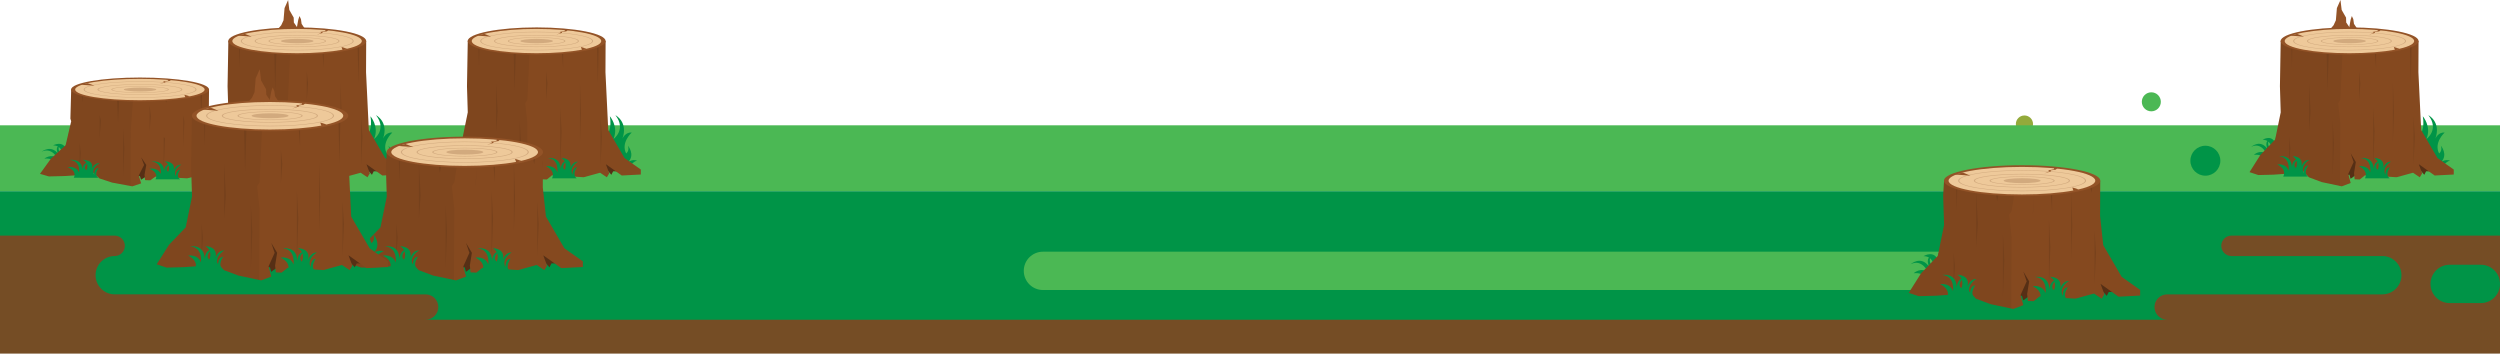
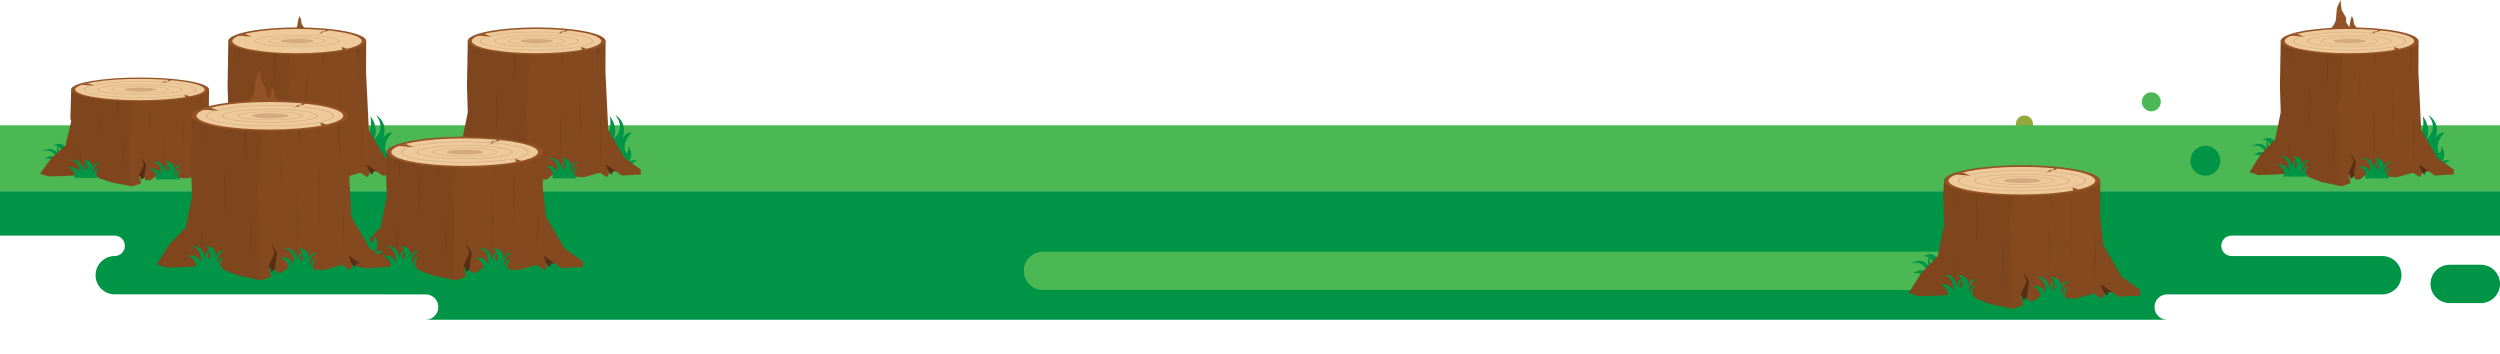
<svg xmlns="http://www.w3.org/2000/svg" version="1.1" id="Layer_1" x="0px" y="0px" width="1277.729px" height="180.718px" viewBox="0 0 1277.729 180.718" enable-background="new 0 0 1277.729 180.718" xml:space="preserve">
  <line fill="none" x1="1090.148" y1="74.288" x2="235.059" y2="74.288" />
  <path fill-rule="evenodd" clip-rule="evenodd" fill="#93AA3B" d="M1034.676,59.013c2.426,0,4.393,1.967,4.393,4.394  c0,2.426-1.967,4.393-4.393,4.393c-2.427,0-4.393-1.967-4.393-4.393C1030.283,60.979,1032.249,59.013,1034.676,59.013  L1034.676,59.013z" />
  <polyline fill-rule="evenodd" clip-rule="evenodd" fill="#4BB854" points="-83.652,64.045 1341.978,64.045 1341.978,97.726   -83.652,97.726 " />
  <path fill-rule="evenodd" clip-rule="evenodd" fill="none" d="M-18.508,111.706c3.082-0.513,7.195-2.571,10.28-2.571  s6.681-0.515,11.311,1.029c4.632,1.542,5.139,2.056,11.314,2.571c6.171,0.512,6.171,0.512,11.824,0.512  c5.654,0,3.598,0.518,9.766-2.054c6.171-2.573,3.089,0,10.801-4.115c7.711-4.112,2.569-5.653,9.767-5.142  c7.201,0.518,15.428,0,19.025,1.544c3.599,1.541,6.681,0.515,12.854,4.627c6.171,4.112,10.797,6.171,14.914,7.198  c4.109,1.027,12.027,0.412,16.552,0.821c4.526,0.412,11.52,0,13.576-0.409c2.056-0.412,9.869-2.057,12.752-2.057  c2.876,0,9.872,0,14.807,1.232c4.934,1.233,13.988,4.524,13.988,4.524s7.401,1.233,11.102,2.057  c3.704,0.823,6.171,0.411,12.344,1.235c6.167,0.824,9.872,0.412,16.449,1.232c6.587,0.824,11.11,2.062,14.808,3.703  c3.707,1.647,14.402,5.76,17.276,7.404c2.882,1.645,19.335,15.221,19.335,15.221l-292.46,8.636" />
-   <path fill="#754D25" d="M-19.78,180.718h1297.309c35.781-10.525,62.263-42.773,64.161-81.493H-83.94" />
  <path fill-rule="evenodd" clip-rule="evenodd" fill="#009447" d="M-83.94,97.721h1425.63v22.693h-201.194  c-2.883,0-5.222,2.347-5.222,5.222c0,2.876,2.314,5.197,5.177,5.222h77.125c5.409,0,9.794,4.385,9.794,9.794  s-4.385,9.795-9.794,9.795h-77.125l0,0h-32.838c-3.576,0-6.475,2.909-6.475,6.476c0,3.565,2.87,6.442,6.419,6.473h-889.96  c3.55-0.03,6.418-2.907,6.418-6.475c0-3.566-2.898-6.474-6.473-6.474H58.636c-5.41,0-9.794-4.386-9.794-9.795  s4.384-9.794,9.794-9.794c2.863-0.024,5.176-2.346,5.176-5.222s-2.337-5.222-5.221-5.222l-142.531-0.002" />
  <path fill-rule="evenodd" clip-rule="evenodd" fill="#009447" d="M1267.934,154.901c5.41,0,9.795-4.386,9.795-9.795  s-4.385-9.794-9.795-9.794h-15.932c-5.41,0-9.795,4.385-9.795,9.794s4.385,9.795,9.795,9.795H1267.934L1267.934,154.901z" />
  <path fill-rule="evenodd" clip-rule="evenodd" fill="#4BB854" d="M533.034,128.639h489.684c5.405,0,9.79,4.385,9.79,9.79  c0,5.406-4.385,9.79-9.79,9.79H533.034c-5.407,0-9.79-4.384-9.79-9.79S527.627,128.639,533.034,128.639L533.034,128.639z" />
  <path fill-rule="evenodd" clip-rule="evenodd" fill="#009447" d="M1127.144,74.485c4.229,0,7.657,3.428,7.657,7.657  s-3.429,7.657-7.657,7.657c-4.228,0-7.656-3.428-7.656-7.657S1122.916,74.485,1127.144,74.485L1127.144,74.485z" />
  <polyline fill="none" points="0,214.914 0,35.987 1280,35.987 1280,214.914 " />
  <path fill-rule="evenodd" clip-rule="evenodd" fill="#4BB854" d="M1099.527,47.176c2.685,0,4.861,2.177,4.861,4.861  c0,2.686-2.177,4.861-4.861,4.861c-2.684,0-4.861-2.176-4.861-4.861C1094.666,49.353,1096.843,47.176,1099.527,47.176  L1099.527,47.176z" />
  <g>
    <path fill="#009447" d="M1157.768,82.809c0,0,0.054-4.196-5.828-3.698c0,0,3.303-2.969,6.554-0.373c0,0-2.706-6.379-7.943-3.656   c0,0,4.858-4.395,8.57,1.429c0,0-2.095-3.599,0.403-5.005c0,0-1.312,3.656,1.514,4.191c0,0-0.36-4.258-4.646-4.279   c0,0,5.368-3.383,6.863,2.962c0,0-1.533-4.058,1.42-5.782c0,0-2.662,4.799,1.066,7.201c0,0-2.067-3.015-0.018-4.51   c0,0-0.493,4.584,2.818,4.941L1157.768,82.809z" />
    <path fill="#009447" d="M1230.771,75.233c0,0,9.635-4.233,7.502-15.809c0,0,4.592,5.219,1.851,11.631c0,0,6.735-4.836,0.993-12.189   c0,0,6.684,3.454,3.554,12.032c0,0,1.421-3.452,4.772-3.147c0,0-5.687,5.076-2.844,10.661c0,0,1.829-1.212,0.914-3.96   c0,0,3.858,4.569,0.102,8.428c0,0,1.828-1.625,4.569-0.812c0,0-5.136,1.359-3.003,6.721L1230.771,75.233z" />
    <polygon fill="#562F15" points="1235.271,85.793 1237.64,87.736 1239.027,89.347 1239.941,87.57 1242.276,87.57 1236.794,80.717     " />
    <polygon fill="#562F15" points="1198.209,90.186 1200.77,89.245 1201.356,91.378 1204.302,89.245 1205.723,79.498 1199.834,74.421     " />
    <polygon fill="#85491F" points="1165.658,20.858 1165.252,44.11 1165.658,57.412 1162.814,71.323 1155.301,79.142 1149.716,87.976    1154.225,89.464 1162.043,89.262 1172.498,88.521 1176.726,87.163 1180.076,90.615 1186.574,93.052 1196.889,95.236    1201.407,93.511 1200.181,88.889 1202.922,82.797 1201.399,78.329 1204.039,82.797 1203.125,88.483 1203.43,91.631    1206.069,91.732 1208.71,89.6 1224.896,90.581 1233.282,88.28 1236.734,90.615 1237.953,88.585 1236.227,83.914 1244.35,89.701    1254.098,89.193 1254.098,86.655 1245.771,80.766 1237.445,66.449 1236.023,36.901 1236.1,20.984 1236.1,20.984  " />
    <polygon opacity="0.05" fill="#010101" points="1197.16,27.962 1196.093,51.036 1194.994,52.726 1196.093,62.88 1195.942,95.036    1186.574,93.052 1180.076,90.615 1176.726,87.163 1172.498,88.521 1162.043,89.262 1154.225,89.464 1149.716,87.976    1155.301,79.142 1162.814,71.323 1165.658,57.412 1165.252,44.11 1165.612,20.984  " />
    <g>
      <ellipse fill="#935327" cx="1200.856" cy="20.985" rx="35.244" ry="6.977" />
      <ellipse fill="#EEC99A" cx="1200.77" cy="20.985" rx="33.084" ry="6.21" />
      <ellipse fill="#D2AA7E" cx="1200.856" cy="20.985" rx="8.336" ry="1.112" />
      <polygon fill="#935327" points="1226.329,24.928 1223.488,24.014 1224.093,25.776   " />
      <path fill="#D2AA7E" d="M1186.171,20.985c0-1.225,7.467-1.955,14.685-1.955c7.219,0,14.686,0.73,14.686,1.955    c0,1.224-7.467,1.955-14.686,1.955C1193.638,22.94,1186.171,22.209,1186.171,20.985z M1215.022,20.985    c0-0.834-5.692-1.726-14.167-1.726c-8.474,0-14.166,0.892-14.166,1.726c0,0.833,5.692,1.725,14.166,1.725    C1209.33,22.71,1215.022,21.818,1215.022,20.985z" />
      <path fill="#D2AA7E" d="M1179.093,20.985c0-1.723,9.521-3.072,21.677-3.072c12.156,0,21.678,1.35,21.678,3.072    c0,1.722-9.521,3.071-21.678,3.071C1188.614,24.057,1179.093,22.707,1179.093,20.985z M1221.929,20.985    c0-1.541-9.689-2.843-21.159-2.843c-11.469,0-21.158,1.302-21.158,2.843c0,1.54,9.689,2.842,21.158,2.842    C1212.239,23.827,1221.929,22.525,1221.929,20.985z" />
      <path fill="#D2AA7E" d="M1172.005,20.985c0-2.619,12.942-4.749,28.852-4.749c15.908,0,28.851,2.13,28.851,4.749    c0,2.618-12.942,4.748-28.851,4.748C1184.947,25.733,1172.005,23.604,1172.005,20.985z M1229.188,20.985    c0-2.492-12.71-4.52-28.332-4.52c-15.623,0-28.333,2.027-28.333,4.52c0,2.491,12.71,4.518,28.333,4.518    C1216.479,25.503,1229.188,23.477,1229.188,20.985z" />
      <polygon fill="#935327" points="1215.394,14.964 1215.148,15.867 1212.572,16.339 1213.247,16.741 1210.854,17.748     1213.86,16.785 1213.643,16.356 1216.068,15.997 1216.805,15.218   " />
      <polygon fill="#935327" points="1177.619,18.724 1174.07,17.317 1170.277,18.187   " />
    </g>
    <polygon fill="#935327" points="1191.055,14.774 1192.679,12.896 1193.847,10.357 1194.37,4.129 1196.197,0 1196.807,5.076    1199.047,9.003 1199.134,11.508 1201.207,14.554  " />
    <polygon fill="#935327" points="1200.59,14.554 1200.929,12.591 1201.402,10.019 1202.012,8.19 1202.757,9.815 1203.095,12.185    1204.652,14.554  " />
    <polygon opacity="0.08" fill="#010101" points="1189.116,27.565 1189.578,46.706 1190.189,27.667  " />
    <polygon opacity="0.08" fill="#010101" points="1171.071,24.896 1171.396,34.757 1171.612,25.062  " />
    <polygon opacity="0.1" fill="#010101" points="1213.83,27.626 1214.387,34.786 1214.387,27.565  " />
    <polygon opacity="0.1" fill="#010101" points="1231.729,24.417 1232.128,42.819 1232.527,24.057  " />
    <polygon opacity="0.1" fill="#010101" points="1222.984,42.132 1222.984,72.999 1223.488,57.565  " />
    <polygon opacity="0.1" fill="#010101" points="1205.723,36.345 1205.723,51.575 1206.374,42.64  " />
    <polygon opacity="0.08" fill="#010101" points="1169.951,69.567 1169.951,84.798 1170.603,75.862  " />
    <polygon opacity="0.1" fill="#010101" points="1212.946,54.875 1212.946,84.798 1213.598,67.243  " />
    <polygon opacity="0.1" fill="#010101" points="1233.528,59.712 1233.528,84.284 1234.18,69.868  " />
    <polygon opacity="0.08" fill="#010101" points="1192.194,61.221 1192.194,90.186 1192.846,73.192  " />
    <polygon opacity="0.08" fill="#010101" points="1180.136,42.132 1180.136,67.618 1180.947,56.955  " />
    <path fill="#009447" d="M1166.938,90.252c0,0,2.233-3.554-3.046-6.194c0,0,4.366-0.812,5.787,3.098c0,0,1.016-6.854-4.874-7.261   c0,0,6.438-1.218,6.57,5.687c0,0,0.088-4.163,2.953-4.062c0,0-3.024,2.437-0.893,4.366c0,0,1.911-3.821-1.735-6.074   c0,0,6.345-0.089,4.313,6.105c0,0,0.807-4.262,4.226-4.194c0,0-4.772,2.708-2.844,6.701c0,0-0.192-3.65,2.336-3.858   c0,0-2.81,3.655-0.169,5.687H1166.938z" />
    <path fill="#009447" d="M1208.702,91.156c0,0,2.233-3.554-3.046-6.194c0,0,4.366-0.812,5.787,3.098c0,0,1.016-6.854-4.874-7.26   c0,0,6.438-1.219,6.57,5.686c0,0,0.088-4.163,2.953-4.062c0,0-3.024,2.437-0.893,4.366c0,0,1.911-3.821-1.735-6.073   c0,0,6.345-0.09,4.313,6.104c0,0,0.807-4.262,4.226-4.194c0,0-4.772,2.708-2.844,6.701c0,0-0.192-3.65,2.336-3.858   c0,0-2.81,3.655-0.17,5.687H1208.702z" />
  </g>
  <g>
-     <path fill="#009447" d="M231.19,82.809c0,0,0.054-4.196-5.828-3.698c0,0,3.303-2.969,6.554-0.373c0,0-2.706-6.379-7.943-3.656   c0,0,4.859-4.395,8.57,1.429c0,0-2.095-3.599,0.403-5.005c0,0-1.311,3.656,1.514,4.191c0,0-0.36-4.258-4.646-4.279   c0,0,5.368-3.383,6.863,2.962c0,0-1.533-4.058,1.419-5.782c0,0-2.662,4.799,1.067,7.201c0,0-2.067-3.015-0.018-4.51   c0,0-0.492,4.584,2.819,4.941L231.19,82.809z" />
    <path fill="#009447" d="M304.194,75.233c0,0,9.635-4.233,7.502-15.809c0,0,4.592,5.219,1.85,11.631c0,0,6.735-4.836,0.993-12.189   c0,0,6.685,3.454,3.554,12.032c0,0,1.421-3.452,4.772-3.147c0,0-5.686,5.076-2.843,10.661c0,0,1.829-1.212,0.914-3.96   c0,0,3.858,4.569,0.102,8.428c0,0,1.828-1.625,4.569-0.812c0,0-5.136,1.359-3.003,6.721L304.194,75.233z" />
    <polygon fill="#562F15" points="308.693,85.793 311.062,87.736 312.45,89.347 313.364,87.57 315.699,87.57 310.216,80.717  " />
    <polygon fill="#562F15" points="271.632,90.186 274.192,89.245 274.779,91.378 277.724,89.245 279.146,79.498 273.256,74.421  " />
    <polygon fill="#85491F" points="239.081,20.858 238.674,44.11 239.081,57.412 236.237,71.323 228.724,79.142 223.139,87.976    227.647,89.464 235.466,89.262 245.921,88.521 250.148,87.163 253.499,90.615 259.997,93.052 270.312,95.236 274.83,93.511    273.604,88.889 276.345,82.797 274.822,78.329 277.462,82.797 276.548,88.483 276.853,91.631 279.493,91.732 282.132,89.6    298.318,90.581 306.705,88.28 310.157,90.615 311.375,88.585 309.649,83.914 317.772,89.701 327.52,89.193 327.52,86.655    319.194,80.766 310.868,66.449 309.446,36.901 309.522,20.984 309.522,20.984  " />
    <polygon opacity="0.05" fill="#010101" points="270.583,27.962 269.515,51.036 268.417,52.726 269.515,62.88 269.365,95.036    259.997,93.052 253.499,90.615 250.148,87.163 245.921,88.521 235.466,89.262 227.647,89.464 223.139,87.976 228.724,79.142    236.237,71.323 239.081,57.412 238.674,44.11 239.035,20.984  " />
    <g>
      <ellipse fill="#935327" cx="274.279" cy="20.985" rx="35.244" ry="6.977" />
      <ellipse fill="#EEC99A" cx="274.192" cy="20.985" rx="33.084" ry="6.21" />
      <ellipse fill="#D2AA7E" cx="274.279" cy="20.985" rx="8.336" ry="1.112" />
      <polygon fill="#935327" points="299.752,24.928 296.911,24.014 297.516,25.776   " />
      <path fill="#D2AA7E" d="M259.594,20.985c0-1.225,7.467-1.955,14.685-1.955s14.685,0.73,14.685,1.955    c0,1.224-7.467,1.955-14.685,1.955S259.594,22.209,259.594,20.985z M288.445,20.985c0-0.834-5.692-1.726-14.167-1.726    s-14.167,0.892-14.167,1.726c0,0.833,5.692,1.725,14.167,1.725S288.445,21.818,288.445,20.985z" />
      <path fill="#D2AA7E" d="M252.516,20.985c0-1.723,9.521-3.072,21.677-3.072c12.156,0,21.677,1.35,21.677,3.072    c0,1.722-9.521,3.071-21.677,3.071C262.037,24.057,252.516,22.707,252.516,20.985z M295.352,20.985    c0-1.541-9.69-2.843-21.159-2.843s-21.159,1.302-21.159,2.843c0,1.54,9.689,2.842,21.159,2.842S295.352,22.525,295.352,20.985z" />
      <path fill="#D2AA7E" d="M245.428,20.985c0-2.619,12.943-4.749,28.852-4.749c15.908,0,28.851,2.13,28.851,4.749    c0,2.618-12.943,4.748-28.851,4.748C258.371,25.733,245.428,23.604,245.428,20.985z M302.611,20.985    c0-2.492-12.709-4.52-28.332-4.52s-28.333,2.027-28.333,4.52c0,2.491,12.71,4.518,28.333,4.518S302.611,23.477,302.611,20.985z" />
      <polygon fill="#935327" points="288.816,14.964 288.571,15.867 285.995,16.339 286.67,16.741 284.278,17.748 287.283,16.785     287.065,16.356 289.491,15.997 290.227,15.218   " />
      <polygon fill="#935327" points="251.042,18.724 247.493,17.317 243.7,18.187   " />
    </g>
    <polygon opacity="0.08" fill="#010101" points="262.539,27.565 263.001,46.706 263.612,27.667  " />
    <polygon opacity="0.08" fill="#010101" points="244.495,24.896 244.818,34.757 245.035,25.062  " />
    <polygon opacity="0.1" fill="#010101" points="287.252,27.626 287.81,34.786 287.81,27.565  " />
    <polygon opacity="0.1" fill="#010101" points="305.151,24.417 305.551,42.819 305.95,24.057  " />
    <polygon opacity="0.1" fill="#010101" points="296.407,42.132 296.407,72.999 296.911,57.565  " />
-     <polygon opacity="0.1" fill="#010101" points="279.146,36.345 279.146,51.575 279.797,42.64  " />
    <polygon opacity="0.08" fill="#010101" points="243.374,69.567 243.374,84.798 244.025,75.862  " />
    <polygon opacity="0.1" fill="#010101" points="286.369,54.875 286.369,84.798 287.021,67.243  " />
    <polygon opacity="0.1" fill="#010101" points="306.951,59.712 306.951,84.284 307.603,69.868  " />
    <polygon opacity="0.08" fill="#010101" points="265.617,61.221 265.617,90.186 266.269,73.192  " />
    <polygon opacity="0.08" fill="#010101" points="253.558,42.132 253.558,67.618 254.371,56.955  " />
    <path fill="#009447" d="M240.36,90.252c0,0,2.233-3.554-3.046-6.194c0,0,4.366-0.812,5.788,3.098c0,0,1.016-6.854-4.874-7.261   c0,0,6.438-1.218,6.57,5.687c0,0,0.088-4.163,2.953-4.062c0,0-3.024,2.437-0.892,4.366c0,0,1.911-3.821-1.735-6.074   c0,0,6.344-0.089,4.313,6.105c0,0,0.806-4.262,4.225-4.194c0,0-4.772,2.708-2.843,6.701c0,0-0.192-3.65,2.335-3.858   c0,0-2.809,3.655-0.169,5.687H240.36z" />
    <path fill="#009447" d="M282.125,91.156c0,0,2.234-3.554-3.046-6.194c0,0,4.366-0.812,5.788,3.098c0,0,1.016-6.854-4.874-7.26   c0,0,6.438-1.219,6.57,5.686c0,0,0.088-4.163,2.953-4.062c0,0-3.024,2.437-0.892,4.366c0,0,1.911-3.821-1.735-6.073   c0,0,6.344-0.09,4.313,6.104c0,0,0.807-4.262,4.225-4.194c0,0-4.772,2.708-2.843,6.701c0,0-0.192-3.65,2.335-3.858   c0,0-2.809,3.655-0.169,5.687H282.125z" />
  </g>
  <g>
    <path fill="#009447" d="M108.827,82.809c0,0,0.054-4.196-5.828-3.698c0,0,3.302-2.969,6.553-0.373c0,0-2.706-6.379-7.943-3.656   c0,0,4.859-4.395,8.57,1.429c0,0-2.095-3.599,0.403-5.005c0,0-1.311,3.656,1.515,4.191c0,0-0.361-4.258-4.646-4.279   c0,0,5.368-3.383,6.863,2.962c0,0-1.533-4.058,1.419-5.782c0,0-2.662,4.799,1.067,7.201c0,0-2.067-3.015-0.018-4.51   c0,0-0.492,4.584,2.819,4.941L108.827,82.809z" />
    <path fill="#009447" d="M181.832,75.233c0,0,9.635-4.233,7.502-15.809c0,0,4.592,5.219,1.85,11.631c0,0,6.735-4.836,0.993-12.189   c0,0,6.685,3.454,3.554,12.032c0,0,1.421-3.452,4.772-3.147c0,0-5.686,5.076-2.843,10.661c0,0,1.828-1.212,0.914-3.96   c0,0,3.858,4.569,0.102,8.428c0,0,1.828-1.625,4.569-0.812c0,0-5.136,1.359-3.003,6.721L181.832,75.233z" />
    <polygon fill="#562F15" points="186.331,85.793 188.699,87.736 190.087,89.347 191.001,87.57 193.336,87.57 187.854,80.717  " />
    <polygon fill="#562F15" points="149.269,90.186 151.83,89.245 152.417,91.378 155.361,89.245 156.783,79.498 150.894,74.421  " />
    <polygon fill="#85491F" points="116.718,20.858 116.312,44.11 116.718,57.412 113.875,71.323 106.361,79.142 100.776,87.976    105.285,89.464 113.104,89.262 123.558,88.521 127.785,87.163 131.136,90.615 137.634,93.052 147.949,95.236 152.467,93.511    151.241,88.889 153.982,82.797 152.459,78.329 155.099,82.797 154.185,88.483 154.49,91.631 157.13,91.732 159.77,89.6    175.955,90.581 184.342,88.28 187.794,90.615 189.013,88.585 187.287,83.914 195.41,89.701 205.157,89.193 205.157,86.655    196.831,80.766 188.505,66.449 187.083,36.901 187.16,20.984 187.16,20.984  " />
    <polygon opacity="0.05" fill="#010101" points="148.22,27.962 147.152,51.036 146.054,52.726 147.152,62.88 147.002,95.036    137.634,93.052 131.136,90.615 127.785,87.163 123.558,88.521 113.104,89.262 105.285,89.464 100.776,87.976 106.361,79.142    113.875,71.323 116.718,57.412 116.312,44.11 116.672,20.984  " />
    <g>
      <ellipse fill="#935327" cx="151.916" cy="20.985" rx="35.244" ry="6.977" />
      <ellipse fill="#EEC99A" cx="151.83" cy="20.985" rx="33.084" ry="6.21" />
      <ellipse fill="#D2AA7E" cx="151.916" cy="20.985" rx="8.336" ry="1.112" />
      <polygon fill="#935327" points="177.389,24.928 174.548,24.014 175.153,25.776   " />
      <path fill="#D2AA7E" d="M137.231,20.985c0-1.225,7.467-1.955,14.685-1.955s14.685,0.73,14.685,1.955    c0,1.224-7.467,1.955-14.685,1.955S137.231,22.209,137.231,20.985z M166.083,20.985c0-0.834-5.692-1.726-14.167-1.726    s-14.167,0.892-14.167,1.726c0,0.833,5.692,1.725,14.167,1.725S166.083,21.818,166.083,20.985z" />
      <path fill="#D2AA7E" d="M130.153,20.985c0-1.723,9.521-3.072,21.677-3.072c12.156,0,21.677,1.35,21.677,3.072    c0,1.722-9.521,3.071-21.677,3.071C139.674,24.057,130.153,22.707,130.153,20.985z M172.989,20.985    c0-1.541-9.69-2.843-21.159-2.843s-21.159,1.302-21.159,2.843c0,1.54,9.689,2.842,21.159,2.842S172.989,22.525,172.989,20.985z" />
-       <path fill="#D2AA7E" d="M123.065,20.985c0-2.619,12.943-4.749,28.852-4.749c15.908,0,28.851,2.13,28.851,4.749    c0,2.618-12.943,4.748-28.851,4.748C136.008,25.733,123.065,23.604,123.065,20.985z M180.249,20.985    c0-2.492-12.709-4.52-28.332-4.52s-28.333,2.027-28.333,4.52c0,2.491,12.71,4.518,28.333,4.518S180.249,23.477,180.249,20.985z" />
      <polygon fill="#935327" points="166.454,14.964 166.208,15.867 163.632,16.339 164.307,16.741 161.915,17.748 164.92,16.785     164.703,16.356 167.128,15.997 167.864,15.218   " />
      <polygon fill="#935327" points="128.679,18.724 125.13,17.317 121.337,18.187   " />
    </g>
-     <polygon fill="#935327" points="142.114,14.774 143.739,12.896 144.907,10.357 145.43,4.129 147.257,0 147.867,5.076    150.107,9.003 150.193,11.508 152.267,14.554  " />
    <polygon fill="#935327" points="151.65,14.554 151.989,12.591 152.462,10.019 153.072,8.19 153.816,9.815 154.155,12.185    155.712,14.554  " />
    <polygon opacity="0.08" fill="#010101" points="140.176,27.565 140.638,46.706 141.249,27.667  " />
    <polygon opacity="0.08" fill="#010101" points="122.132,24.896 122.456,34.757 122.672,25.062  " />
    <polygon opacity="0.1" fill="#010101" points="164.89,27.626 165.447,34.786 165.447,27.565  " />
    <polygon opacity="0.1" fill="#010101" points="182.789,24.417 183.188,42.819 183.587,24.057  " />
    <polygon opacity="0.1" fill="#010101" points="174.044,42.132 174.044,72.999 174.548,57.565  " />
    <polygon opacity="0.1" fill="#010101" points="156.783,36.345 156.783,51.575 157.435,42.64  " />
    <polygon opacity="0.08" fill="#010101" points="121.011,69.567 121.011,84.798 121.663,75.862  " />
    <polygon opacity="0.1" fill="#010101" points="164.006,54.875 164.006,84.798 164.658,67.243  " />
    <polygon opacity="0.1" fill="#010101" points="184.588,59.712 184.588,84.284 185.24,69.868  " />
    <polygon opacity="0.08" fill="#010101" points="143.254,61.221 143.254,90.186 143.906,73.192  " />
    <polygon opacity="0.08" fill="#010101" points="131.195,42.132 131.195,67.618 132.008,56.955  " />
    <path fill="#009447" d="M117.998,90.252c0,0,2.234-3.554-3.046-6.194c0,0,4.366-0.812,5.788,3.098c0,0,1.016-6.854-4.874-7.261   c0,0,6.438-1.218,6.569,5.687c0,0,0.088-4.163,2.953-4.062c0,0-3.024,2.437-0.892,4.366c0,0,1.911-3.821-1.735-6.074   c0,0,6.344-0.089,4.313,6.105c0,0,0.806-4.262,4.225-4.194c0,0-4.772,2.708-2.843,6.701c0,0-0.193-3.65,2.335-3.858   c0,0-2.809,3.655-0.169,5.687H117.998z" />
    <path fill="#009447" d="M159.762,91.156c0,0,2.234-3.554-3.046-6.194c0,0,4.366-0.812,5.788,3.098c0,0,1.015-6.854-4.874-7.26   c0,0,6.438-1.219,6.569,5.686c0,0,0.088-4.163,2.953-4.062c0,0-3.024,2.437-0.892,4.366c0,0,1.911-3.821-1.735-6.073   c0,0,6.344-0.09,4.313,6.104c0,0,0.807-4.262,4.225-4.194c0,0-4.772,2.708-2.843,6.701c0,0-0.192-3.65,2.335-3.858   c0,0-2.809,3.655-0.169,5.687H159.762z" />
  </g>
  <g>
    <path fill="#009447" d="M28.499,84.312c0,0,0.054-3.69-5.828-3.252c0,0,3.303-2.609,6.553-0.328c0,0-2.706-5.607-7.943-3.214   c0,0,4.859-3.864,8.57,1.256c0,0-2.094-3.163,0.403-4.4c0,0-1.311,3.215,1.515,3.685c0,0-0.361-3.742-4.646-3.762   c0,0,5.368-2.974,6.863,2.604c0,0-1.533-3.566,1.42-5.082c0,0-2.662,4.218,1.066,6.33c0,0-2.067-2.65-0.018-3.965   c0,0-0.492,4.03,2.819,4.344L28.499,84.312z" />
    <path fill="#009447" d="M101.504,77.651c0,0,9.634-3.722,7.502-13.898c0,0,4.592,4.589,1.85,10.226c0,0,6.735-4.251,0.993-10.716   c0,0,6.684,3.036,3.554,10.577c0,0,1.421-3.034,4.772-2.767c0,0-5.686,4.463-2.843,9.372c0,0,1.828-1.065,0.914-3.481   c0,0,3.858,4.018,0.102,7.409c0,0,1.828-1.428,4.569-0.714c0,0-5.136,1.195-3.003,5.909L101.504,77.651z" />
    <polygon fill="#562F15" points="106.002,86.935 108.371,88.644 109.759,90.059 110.673,88.497 113.008,88.497 107.525,82.472  " />
    <polygon fill="#562F15" points="68.941,90.796 71.501,89.97 72.089,91.845 75.033,89.97 76.455,81.4 70.565,76.938  " />
    <polygon fill="#85491F" points="36.39,45.647 35.983,60.63 36.39,61.984 33.546,74.214 26.033,81.087 20.448,88.853 24.957,90.162    32.775,89.983 43.23,89.333 47.457,88.139 50.808,91.174 57.307,93.316 67.621,95.236 72.14,93.719 70.913,89.656 73.654,84.301    72.131,80.373 74.771,84.301 73.857,89.3 74.162,92.066 76.802,92.155 79.442,90.281 95.627,91.144 104.014,89.121 107.466,91.174    108.685,89.389 106.958,85.282 115.082,90.37 124.829,89.924 124.829,87.692 116.503,82.515 108.177,69.929 106.755,54.292    106.832,45.759 106.832,45.759  " />
    <polygon opacity="0.05" fill="#010101" points="67.892,51.892 66.824,66.718 65.726,68.203 66.824,66.791 66.674,95.06    57.307,93.316 50.808,91.174 47.457,88.139 43.23,89.333 32.775,89.983 24.957,90.162 20.448,88.853 26.033,81.087 33.546,74.214    36.39,61.984 35.983,60.63 36.344,45.759  " />
    <g>
      <ellipse fill="#935327" cx="71.588" cy="45.758" rx="35.244" ry="6.133" />
      <ellipse fill="#EEC99A" cx="71.501" cy="45.758" rx="33.084" ry="5.459" />
      <ellipse fill="#D2AA7E" cx="71.588" cy="45.758" rx="8.336" ry="0.977" />
      <polygon fill="#935327" points="97.061,49.226 94.22,48.421 94.825,49.971   " />
      <path fill="#D2AA7E" d="M56.903,45.759c0-1.076,7.467-1.719,14.685-1.719c7.219,0,14.685,0.643,14.685,1.719    c0,1.075-7.466,1.719-14.685,1.719C64.37,47.478,56.903,46.834,56.903,45.759z M85.755,45.759c0-0.732-5.693-1.517-14.167-1.517    s-14.167,0.784-14.167,1.517s5.692,1.517,14.167,1.517S85.755,46.491,85.755,45.759z" />
      <path fill="#D2AA7E" d="M49.825,45.759c0-1.515,9.521-2.701,21.677-2.701c12.155,0,21.677,1.187,21.677,2.701    c0,1.514-9.521,2.7-21.677,2.7C59.346,48.459,49.825,47.272,49.825,45.759z M92.661,45.759c0-1.354-9.69-2.499-21.159-2.499    c-11.469,0-21.159,1.145-21.159,2.499c0,1.354,9.69,2.498,21.159,2.498C82.971,48.257,92.661,47.112,92.661,45.759z" />
      <path fill="#D2AA7E" d="M42.737,45.759c0-2.303,12.942-4.175,28.851-4.175c15.908,0,28.851,1.872,28.851,4.175    c0,2.302-12.943,4.174-28.851,4.174C55.68,49.933,42.737,48.061,42.737,45.759z M99.92,45.759c0-2.19-12.709-3.973-28.332-3.973    s-28.333,1.782-28.333,3.973s12.71,3.973,28.333,3.973S99.92,47.949,99.92,45.759z" />
      <polygon fill="#935327" points="86.125,40.466 85.88,41.26 83.304,41.675 83.979,42.028 81.587,42.913 84.592,42.066     84.375,41.689 86.8,41.373 87.536,40.688   " />
      <polygon fill="#935327" points="48.352,43.771 44.802,42.534 41.009,43.298   " />
    </g>
    <polygon opacity="0.08" fill="#010101" points="59.848,51.544 60.311,62.911 60.921,51.633  " />
    <polygon opacity="0.08" fill="#010101" points="41.804,49.196 42.127,52.405 42.344,49.343  " />
    <polygon opacity="0.1" fill="#010101" points="84.562,51.597 85.119,52.433 85.119,51.544  " />
    <polygon opacity="0.1" fill="#010101" points="102.46,48.776 102.86,59.493 103.26,48.459  " />
    <polygon opacity="0.1" fill="#010101" points="93.716,58.89 93.716,75.688 94.22,62.119  " />
    <polygon opacity="0.1" fill="#010101" points="76.455,53.802 76.455,67.191 77.106,59.336  " />
    <polygon opacity="0.08" fill="#010101" points="40.683,72.67 40.683,86.06 41.335,78.204  " />
    <polygon opacity="0.1" fill="#010101" points="83.678,70.093 83.678,86.06 84.33,70.627  " />
    <polygon opacity="0.1" fill="#010101" points="104.26,64.006 104.26,85.607 104.912,72.935  " />
    <polygon opacity="0.08" fill="#010101" points="62.926,65.333 62.926,90.796 63.578,75.857  " />
    <polygon opacity="0.08" fill="#010101" points="50.867,58.89 50.867,70.956 51.68,61.583  " />
    <path fill="#009447" d="M37.669,90.854c0,0,2.234-3.125-3.046-5.445c0,0,4.366-0.714,5.788,2.723c0,0,1.015-6.025-4.874-6.383   c0,0,6.438-1.071,6.57,4.999c0,0,0.088-3.66,2.953-3.57c0,0-3.024,2.142-0.892,3.838c0,0,1.911-3.359-1.735-5.339   c0,0,6.344-0.079,4.313,5.366c0,0,0.806-3.746,4.225-3.687c0,0-4.772,2.38-2.843,5.891c0,0-0.193-3.209,2.335-3.392   c0,0-2.809,3.214-0.169,4.999H37.669z" />
    <path fill="#009447" d="M79.434,91.649c0,0,2.234-3.124-3.046-5.445c0,0,4.366-0.714,5.788,2.723c0,0,1.016-6.025-4.874-6.382   c0,0,6.438-1.071,6.57,4.998c0,0,0.088-3.659,2.953-3.57c0,0-3.024,2.143-0.892,3.839c0,0,1.911-3.359-1.735-5.34   c0,0,6.345-0.078,4.314,5.366c0,0,0.806-3.746,4.225-3.687c0,0-4.772,2.38-2.843,5.892c0,0-0.193-3.21,2.335-3.393   c0,0-2.809,3.214-0.169,4.999H79.434z" />
  </g>
  <g>
    <path fill="#009447" d="M188.739,129.226c0,0,0.061-4.756-6.604-4.191c0,0,3.743-3.363,7.427-0.423c0,0-3.066-7.228-9.001-4.143   c0,0,5.506-4.98,9.712,1.619c0,0-2.374-4.078,0.457-5.672c0,0-1.485,4.143,1.716,4.749c0,0-0.409-4.824-5.265-4.85   c0,0,6.083-3.833,7.777,3.356c0,0-1.737-4.598,1.609-6.551c0,0-3.016,5.437,1.208,8.16c0,0-2.342-3.417-0.021-5.111   c0,0-0.558,5.194,3.195,5.6L188.739,129.226z" />
    <path fill="#009447" d="M271.467,120.641c0,0,10.918-4.797,8.501-17.915c0,0,5.204,5.915,2.097,13.182c0,0,7.632-5.48,1.125-13.814   c0,0,7.574,3.915,4.027,13.636c0,0,1.611-3.912,5.408-3.567c0,0-6.444,5.754-3.222,12.082c0,0,2.072-1.373,1.035-4.487   c0,0,4.373,5.178,0.115,9.55c0,0,2.071-1.841,5.178-0.92c0,0-5.82,1.54-3.403,7.616L271.467,120.641z" />
    <polygon fill="#562F15" points="276.565,132.607 279.25,134.81 280.823,136.635 281.858,134.621 284.505,134.621 278.292,126.854     " />
    <polygon fill="#562F15" points="234.567,137.584 237.469,136.52 238.134,138.936 241.471,136.52 243.082,125.474 236.408,119.721     " />
    <polygon fill="#85491F" points="197.68,77.601 197.22,85.373 197.68,100.446 194.458,116.21 185.943,125.069 179.615,135.08    184.724,136.768 193.584,136.538 205.432,135.699 210.222,134.159 214.019,138.071 221.383,140.833 233.072,143.309    238.192,141.353 236.802,136.115 239.908,129.212 238.182,124.149 241.174,129.212 240.138,135.655 240.483,139.223    243.475,139.337 246.467,136.921 264.808,138.033 274.312,135.425 278.224,138.071 279.605,135.771 277.649,130.478    286.854,137.036 297.9,136.461 297.9,133.584 288.465,126.91 279.03,110.687 277.419,95.78 277.505,77.743 277.505,77.743  " />
    <polygon opacity="0.05" fill="#010101" points="233.378,85.65 232.169,93.221 230.924,95.136 232.169,106.642 231.999,143.081    221.383,140.833 214.019,138.071 210.222,134.159 205.432,135.699 193.584,136.538 184.724,136.768 179.615,135.08    185.943,125.069 194.458,116.21 197.68,100.446 197.22,85.373 197.629,77.743  " />
    <g>
      <ellipse fill="#935327" cx="237.567" cy="77.744" rx="39.938" ry="7.907" />
      <ellipse fill="#EEC99A" cx="237.469" cy="77.744" rx="37.491" ry="7.038" />
      <ellipse fill="#D2AA7E" cx="237.567" cy="77.743" rx="9.446" ry="1.26" />
      <polygon fill="#935327" points="266.433,82.212 263.214,81.176 263.899,83.174   " />
      <path fill="#D2AA7E" d="M220.926,77.743c0-1.386,8.461-2.215,16.641-2.215c8.18,0,16.641,0.829,16.641,2.215    c0,1.387-8.461,2.216-16.641,2.216C229.387,79.959,220.926,79.13,220.926,77.743z M253.621,77.743    c0-0.943-6.451-1.954-16.054-1.954c-9.603,0-16.054,1.011-16.054,1.954c0,0.944,6.451,1.955,16.054,1.955    C247.17,79.698,253.621,78.688,253.621,77.743z" />
      <path fill="#D2AA7E" d="M212.905,77.743c0-1.951,10.79-3.48,24.564-3.48s24.564,1.529,24.564,3.48    c0,1.952-10.79,3.481-24.564,3.481S212.905,79.695,212.905,77.743z M261.446,77.743c0-1.745-10.98-3.22-23.977-3.22    s-23.977,1.475-23.977,3.22c0,1.746,10.98,3.221,23.977,3.221S261.446,79.489,261.446,77.743z" />
      <path fill="#D2AA7E" d="M204.873,77.743c0-2.967,14.667-5.381,32.694-5.381c18.027,0,32.693,2.414,32.693,5.381    c0,2.968-14.667,5.382-32.693,5.382C219.54,83.125,204.873,80.711,204.873,77.743z M269.674,77.743    c0-2.823-14.403-5.12-32.106-5.12s-32.107,2.297-32.107,5.12c0,2.824,14.403,5.121,32.107,5.121S269.674,80.567,269.674,77.743z" />
      <polygon fill="#935327" points="254.041,70.921 253.763,71.944 250.844,72.479 251.608,72.936 248.897,74.075 252.303,72.984     252.057,72.498 254.806,72.091 255.64,71.208   " />
      <polygon fill="#935327" points="211.235,75.181 207.213,73.588 202.915,74.572   " />
    </g>
    <polygon opacity="0.08" fill="#010101" points="224.264,85.201 224.787,88.313 225.479,85.316  " />
    <polygon opacity="0.08" fill="#010101" points="203.815,82.175 204.182,93.35 204.427,82.364  " />
    <polygon opacity="0.1" fill="#010101" points="252.269,85.27 252.9,93.384 252.9,85.201  " />
    <polygon opacity="0.1" fill="#010101" points="272.552,81.634 273.004,83.909 273.458,81.225  " />
    <polygon opacity="0.1" fill="#010101" points="262.643,83.13 262.643,118.109 263.214,100.62  " />
    <polygon opacity="0.1" fill="#010101" points="243.082,95.149 243.082,93.831 243.82,83.706  " />
    <polygon opacity="0.08" fill="#010101" points="202.545,114.22 202.545,131.479 203.284,121.354  " />
    <polygon opacity="0.1" fill="#010101" points="251.268,97.57 251.268,131.479 252.006,111.586  " />
    <polygon opacity="0.1" fill="#010101" points="274.591,103.052 274.591,130.896 275.33,114.561  " />
    <polygon opacity="0.08" fill="#010101" points="227.752,104.762 227.752,137.584 228.49,118.329  " />
    <polygon opacity="0.08" fill="#010101" points="214.086,83.13 214.086,112.011 215.007,99.929  " />
    <path fill="#009447" d="M199.13,137.659c0,0,2.531-4.026-3.452-7.019c0,0,4.948-0.92,6.559,3.51c0,0,1.151-7.767-5.523-8.228   c0,0,7.296-1.38,7.445,6.444c0,0,0.1-4.718,3.346-4.603c0,0-3.427,2.761-1.011,4.947c0,0,2.166-4.33-1.966-6.883   c0,0,7.189-0.101,4.888,6.918c0,0,0.914-4.829,4.788-4.753c0,0-5.408,3.068-3.222,7.595c0,0-0.218-4.138,2.646-4.373   c0,0-3.184,4.143-0.192,6.443H199.13z" />
    <path fill="#009447" d="M246.458,138.685c0,0,2.531-4.027-3.452-7.019c0,0,4.948-0.921,6.559,3.509c0,0,1.151-7.767-5.523-8.227   c0,0,7.296-1.381,7.445,6.443c0,0,0.1-4.717,3.347-4.603c0,0-3.427,2.762-1.011,4.948c0,0,2.166-4.33-1.966-6.883   c0,0,7.189-0.102,4.888,6.918c0,0,0.914-4.83,4.788-4.753c0,0-5.408,3.068-3.222,7.594c0,0-0.218-4.137,2.646-4.372   c0,0-3.184,4.143-0.192,6.443H246.458z" />
  </g>
  <g>
    <path fill="#009447" d="M984.657,143.826c0,0,0.062-4.757-6.604-4.191c0,0,3.743-3.364,7.426-0.423c0,0-3.066-7.229-9.001-4.143   c0,0,5.506-4.981,9.712,1.619c0,0-2.374-4.078,0.457-5.673c0,0-1.485,4.144,1.716,4.75c0,0-0.409-4.824-5.266-4.85   c0,0,6.083-3.833,7.777,3.356c0,0-1.737-4.598,1.608-6.552c0,0-3.016,5.438,1.209,8.161c0,0-2.343-3.417-0.021-5.111   c0,0-0.558,5.194,3.195,5.6L984.657,143.826z" />
    <path fill="#009447" d="M1067.386,135.241c0,0,10.917-4.798,8.501-17.915c0,0,5.204,5.915,2.097,13.182   c0,0,7.632-5.48,1.125-13.814c0,0,7.575,3.914,4.027,13.636c0,0,1.611-3.912,5.408-3.567c0,0-6.443,5.753-3.222,12.082   c0,0,2.072-1.374,1.036-4.487c0,0,4.372,5.178,0.115,9.55c0,0,2.071-1.841,5.178-0.921c0,0-5.82,1.541-3.404,7.617   L1067.386,135.241z" />
    <polygon fill="#562F15" points="1072.483,147.208 1075.168,149.41 1076.741,151.235 1077.776,149.222 1080.423,149.222    1074.209,141.454  " />
    <polygon fill="#562F15" points="1030.485,152.185 1033.387,151.12 1034.053,153.536 1037.389,151.12 1039,140.074 1032.327,134.32     " />
    <polygon fill="#85491F" points="993.598,92.201 993.138,99.974 993.598,115.046 990.376,130.81 981.862,139.67 975.533,149.681    980.643,151.368 989.502,151.138 1001.35,150.3 1006.14,148.76 1009.937,152.672 1017.301,155.434 1028.99,157.908    1034.11,155.952 1032.72,150.716 1035.826,143.812 1034.101,138.749 1037.092,143.812 1036.057,150.256 1036.402,153.823    1039.393,153.938 1042.385,151.521 1060.727,152.634 1070.23,150.025 1074.143,152.672 1075.523,150.371 1073.567,145.078    1082.772,151.637 1093.818,151.062 1093.818,148.185 1084.383,141.511 1074.948,125.287 1073.337,110.381 1073.423,92.344    1073.423,92.344  " />
    <polygon opacity="0.05" fill="#010101" points="1029.296,100.25 1028.087,107.821 1026.842,109.735 1028.087,121.242    1027.917,157.682 1017.301,155.434 1009.937,152.672 1006.14,148.76 1001.35,150.3 989.502,151.138 980.643,151.368    975.533,149.681 981.862,139.67 990.376,130.81 993.598,115.046 993.138,99.974 993.547,92.344  " />
    <g>
      <ellipse fill="#935327" cx="1033.485" cy="92.344" rx="39.938" ry="7.906" />
      <ellipse fill="#EEC99A" cx="1033.387" cy="92.344" rx="37.491" ry="7.038" />
      <ellipse fill="#D2AA7E" cx="1033.485" cy="92.344" rx="9.446" ry="1.26" />
      <polygon fill="#935327" points="1062.351,96.812 1059.132,95.776 1059.817,97.774   " />
      <path fill="#D2AA7E" d="M1016.844,92.344c0-1.387,8.461-2.215,16.641-2.215c8.18,0,16.641,0.828,16.641,2.215    s-8.461,2.216-16.641,2.216C1025.305,94.56,1016.844,93.73,1016.844,92.344z M1049.539,92.344c0-0.943-6.451-1.954-16.054-1.954    c-9.603,0-16.053,1.011-16.053,1.954c0,0.944,6.451,1.955,16.053,1.955C1043.088,94.299,1049.539,93.288,1049.539,92.344z" />
      <path fill="#D2AA7E" d="M1008.823,92.344c0-1.952,10.79-3.48,24.564-3.48c13.775,0,24.565,1.528,24.565,3.48    s-10.79,3.481-24.565,3.481C1019.613,95.825,1008.823,94.296,1008.823,92.344z M1057.365,92.344c0-1.745-10.98-3.22-23.978-3.22    c-12.997,0-23.977,1.475-23.977,3.22c0,1.746,10.98,3.221,23.977,3.221C1046.384,95.564,1057.365,94.09,1057.365,92.344z" />
      <path fill="#D2AA7E" d="M1000.791,92.344c0-2.967,14.667-5.381,32.694-5.381c18.027,0,32.694,2.414,32.694,5.381    c0,2.968-14.667,5.382-32.694,5.382C1015.458,97.726,1000.791,95.312,1000.791,92.344z M1065.592,92.344    c0-2.823-14.403-5.12-32.106-5.12s-32.107,2.297-32.107,5.12c0,2.824,14.403,5.121,32.107,5.121S1065.592,95.168,1065.592,92.344z    " />
      <polygon fill="#935327" points="1049.959,85.521 1049.681,86.545 1046.762,87.079 1047.526,87.536 1044.816,88.676     1048.222,87.585 1047.975,87.099 1050.724,86.691 1051.558,85.809   " />
      <polygon fill="#935327" points="1007.153,89.781 1003.131,88.188 998.833,89.173   " />
    </g>
    <polygon opacity="0.08" fill="#010101" points="1020.182,99.802 1020.705,102.914 1021.397,99.916  " />
    <polygon opacity="0.08" fill="#010101" points="999.733,96.775 1000.101,107.95 1000.346,96.965  " />
    <polygon opacity="0.1" fill="#010101" points="1048.187,99.87 1048.818,107.984 1048.818,99.802  " />
    <polygon opacity="0.1" fill="#010101" points="1068.47,96.233 1068.923,98.509 1069.375,95.825  " />
    <polygon opacity="0.1" fill="#010101" points="1058.561,97.73 1058.561,132.71 1059.132,115.22  " />
    <polygon opacity="0.1" fill="#010101" points="1039,109.749 1039,108.432 1039.738,98.306  " />
    <polygon opacity="0.08" fill="#010101" points="998.464,128.82 998.464,146.079 999.202,135.954  " />
    <polygon opacity="0.1" fill="#010101" points="1047.186,112.171 1047.186,146.079 1047.924,126.187  " />
    <polygon opacity="0.1" fill="#010101" points="1070.509,117.651 1070.509,145.497 1071.248,129.161  " />
    <polygon opacity="0.08" fill="#010101" points="1023.67,119.362 1023.67,152.185 1024.408,132.929  " />
    <polygon opacity="0.08" fill="#010101" points="1010.004,97.73 1010.004,126.611 1010.925,114.528  " />
    <path fill="#009447" d="M995.048,152.26c0,0,2.531-4.027-3.452-7.019c0,0,4.947-0.921,6.559,3.51c0,0,1.15-7.768-5.523-8.228   c0,0,7.296-1.381,7.445,6.443c0,0,0.1-4.718,3.346-4.603c0,0-3.427,2.762-1.011,4.948c0,0,2.166-4.33-1.966-6.883   c0,0,7.189-0.101,4.888,6.918c0,0,0.914-4.83,4.788-4.753c0,0-5.408,3.068-3.222,7.594c0,0-0.218-4.137,2.646-4.372   c0,0-3.184,4.143-0.192,6.443H995.048z" />
    <path fill="#009447" d="M1042.376,153.285c0,0,2.532-4.027-3.452-7.019c0,0,4.948-0.921,6.559,3.509c0,0,1.15-7.767-5.523-8.227   c0,0,7.295-1.381,7.445,6.443c0,0,0.1-4.718,3.346-4.603c0,0-3.427,2.762-1.011,4.947c0,0,2.166-4.33-1.967-6.882   c0,0,7.189-0.102,4.888,6.917c0,0,0.914-4.829,4.788-4.752c0,0-5.408,3.068-3.222,7.594c0,0-0.218-4.137,2.646-4.372   c0,0-3.184,4.142-0.192,6.443H1042.376z" />
  </g>
  <g>
    <path fill="#009447" d="M89.205,129.226c0,0,0.061-4.756-6.604-4.191c0,0,3.743-3.363,7.426-0.423c0,0-3.066-7.228-9.001-4.143   c0,0,5.507-4.98,9.712,1.619c0,0-2.374-4.078,0.457-5.672c0,0-1.485,4.143,1.716,4.749c0,0-0.409-4.824-5.265-4.85   c0,0,6.083-3.833,7.777,3.356c0,0-1.737-4.598,1.609-6.551c0,0-3.016,5.437,1.208,8.16c0,0-2.342-3.417-0.021-5.111   c0,0-0.558,5.194,3.195,5.6L89.205,129.226z" />
    <path fill="#009447" d="M171.933,120.641c0,0,10.918-4.797,8.501-17.915c0,0,5.204,5.915,2.097,13.182c0,0,7.632-5.48,1.125-13.814   c0,0,7.574,3.915,4.027,13.636c0,0,1.611-3.912,5.408-3.567c0,0-6.444,5.754-3.222,12.082c0,0,2.072-1.373,1.035-4.487   c0,0,4.373,5.178,0.115,9.55c0,0,2.071-1.841,5.178-0.92c0,0-5.82,1.54-3.403,7.616L171.933,120.641z" />
    <polygon fill="#562F15" points="177.031,132.607 179.716,134.81 181.289,136.635 182.324,134.621 184.971,134.621 178.757,126.854     " />
    <polygon fill="#562F15" points="135.033,137.584 137.935,136.52 138.6,138.936 141.937,136.52 143.548,125.474 136.874,119.721     " />
    <polygon fill="#85491F" points="98.146,59.023 97.686,85.373 98.146,100.446 94.924,116.21 86.409,125.069 80.081,135.08    85.19,136.768 94.05,136.538 105.897,135.699 110.688,134.159 114.485,138.071 121.849,140.833 133.538,143.309 138.658,141.353    137.267,136.115 140.374,129.212 138.648,124.149 141.64,129.212 140.604,135.655 140.949,139.223 143.941,139.337    146.933,136.921 165.274,138.033 174.778,135.425 178.69,138.071 180.071,135.771 178.115,130.478 187.32,137.036 198.366,136.461    198.366,133.584 188.931,126.91 179.496,110.687 177.885,77.203 177.971,59.166 177.971,59.166  " />
    <polygon opacity="0.05" fill="#010101" points="133.844,67.072 132.635,93.221 131.39,95.136 132.635,106.642 132.465,143.081    121.849,140.833 114.485,138.071 110.688,134.159 105.897,135.699 94.05,136.538 85.19,136.768 80.081,135.08 86.409,125.069    94.924,116.21 98.146,100.446 97.686,85.373 98.095,59.166  " />
    <g>
      <ellipse fill="#935327" cx="138.033" cy="59.166" rx="39.938" ry="7.906" />
      <ellipse fill="#EEC99A" cx="137.935" cy="59.167" rx="37.491" ry="7.038" />
      <ellipse fill="#D2AA7E" cx="138.033" cy="59.166" rx="9.446" ry="1.26" />
      <polygon fill="#935327" points="166.899,63.635 163.68,62.599 164.365,64.597   " />
      <path fill="#D2AA7E" d="M121.392,59.166c0-1.387,8.461-2.215,16.641-2.215c8.18,0,16.641,0.828,16.641,2.215    s-8.461,2.216-16.641,2.216C129.853,61.382,121.392,60.553,121.392,59.166z M154.086,59.166c0-0.943-6.451-1.954-16.054-1.954    s-16.054,1.011-16.054,1.954c0,0.944,6.451,1.955,16.054,1.955S154.086,60.11,154.086,59.166z" />
      <path fill="#D2AA7E" d="M113.371,59.166c0-1.952,10.79-3.48,24.564-3.48c13.774,0,24.564,1.528,24.564,3.48    s-10.79,3.481-24.564,3.481C124.16,62.647,113.371,61.118,113.371,59.166z M161.912,59.166c0-1.745-10.98-3.22-23.977-3.22    s-23.978,1.475-23.978,3.22c0,1.746,10.98,3.221,23.978,3.221S161.912,60.912,161.912,59.166z" />
      <path fill="#D2AA7E" d="M105.339,59.166c0-2.967,14.667-5.381,32.694-5.381c18.027,0,32.693,2.414,32.693,5.381    c0,2.968-14.667,5.382-32.693,5.382C120.005,64.548,105.339,62.134,105.339,59.166z M170.14,59.166    c0-2.823-14.403-5.12-32.106-5.12s-32.107,2.297-32.107,5.12c0,2.824,14.403,5.121,32.107,5.121S170.14,61.99,170.14,59.166z" />
      <polygon fill="#935327" points="154.507,52.344 154.229,53.367 151.31,53.901 152.074,54.358 149.363,55.498 152.769,54.407     152.522,53.921 155.271,53.514 156.105,52.631   " />
      <polygon fill="#935327" points="111.701,56.604 107.679,55.01 103.38,55.995   " />
    </g>
    <polygon fill="#935327" points="126.925,52.129 128.766,50 130.089,47.124 130.683,40.065 132.753,35.386 133.444,41.139    135.983,45.588 136.081,48.427 138.43,51.878  " />
    <polygon fill="#935327" points="137.731,51.878 138.115,49.653 138.652,46.739 139.342,44.668 140.186,46.509 140.57,49.193    142.334,51.878  " />
    <polygon opacity="0.08" fill="#010101" points="124.729,66.624 125.253,88.313 125.945,66.738  " />
    <polygon opacity="0.08" fill="#010101" points="104.281,63.598 104.648,74.772 104.893,63.787  " />
    <polygon opacity="0.1" fill="#010101" points="152.734,66.692 153.366,74.807 153.366,66.624  " />
    <polygon opacity="0.1" fill="#010101" points="173.018,63.056 173.47,83.909 173.923,62.647  " />
    <polygon opacity="0.1" fill="#010101" points="163.108,83.13 163.108,118.109 163.68,100.62  " />
    <polygon opacity="0.1" fill="#010101" points="143.548,76.571 143.548,93.831 144.286,83.706  " />
    <polygon opacity="0.08" fill="#010101" points="103.011,114.22 103.011,131.479 103.75,121.354  " />
    <polygon opacity="0.1" fill="#010101" points="151.733,97.57 151.733,131.479 152.472,111.586  " />
    <polygon opacity="0.1" fill="#010101" points="175.057,103.052 175.057,130.896 175.795,114.561  " />
    <polygon opacity="0.08" fill="#010101" points="128.217,104.762 128.217,137.584 128.956,118.329  " />
    <polygon opacity="0.08" fill="#010101" points="114.552,83.13 114.552,112.011 115.473,99.929  " />
    <path fill="#009447" d="M99.596,137.659c0,0,2.531-4.026-3.452-7.019c0,0,4.948-0.92,6.559,3.51c0,0,1.151-7.767-5.523-8.228   c0,0,7.296-1.38,7.445,6.444c0,0,0.1-4.718,3.346-4.603c0,0-3.427,2.761-1.011,4.947c0,0,2.166-4.33-1.966-6.883   c0,0,7.189-0.101,4.888,6.918c0,0,0.914-4.829,4.788-4.753c0,0-5.408,3.068-3.222,7.595c0,0-0.218-4.138,2.646-4.373   c0,0-3.183,4.143-0.191,6.443H99.596z" />
    <path fill="#009447" d="M146.924,138.685c0,0,2.531-4.027-3.452-7.019c0,0,4.948-0.921,6.559,3.509c0,0,1.151-7.767-5.523-8.227   c0,0,7.295-1.381,7.445,6.443c0,0,0.1-4.717,3.347-4.603c0,0-3.427,2.762-1.011,4.948c0,0,2.166-4.33-1.966-6.883   c0,0,7.189-0.102,4.888,6.918c0,0,0.914-4.83,4.788-4.753c0,0-5.408,3.068-3.222,7.594c0,0-0.218-4.137,2.646-4.372   c0,0-3.184,4.143-0.192,6.443H146.924z" />
  </g>
</svg>